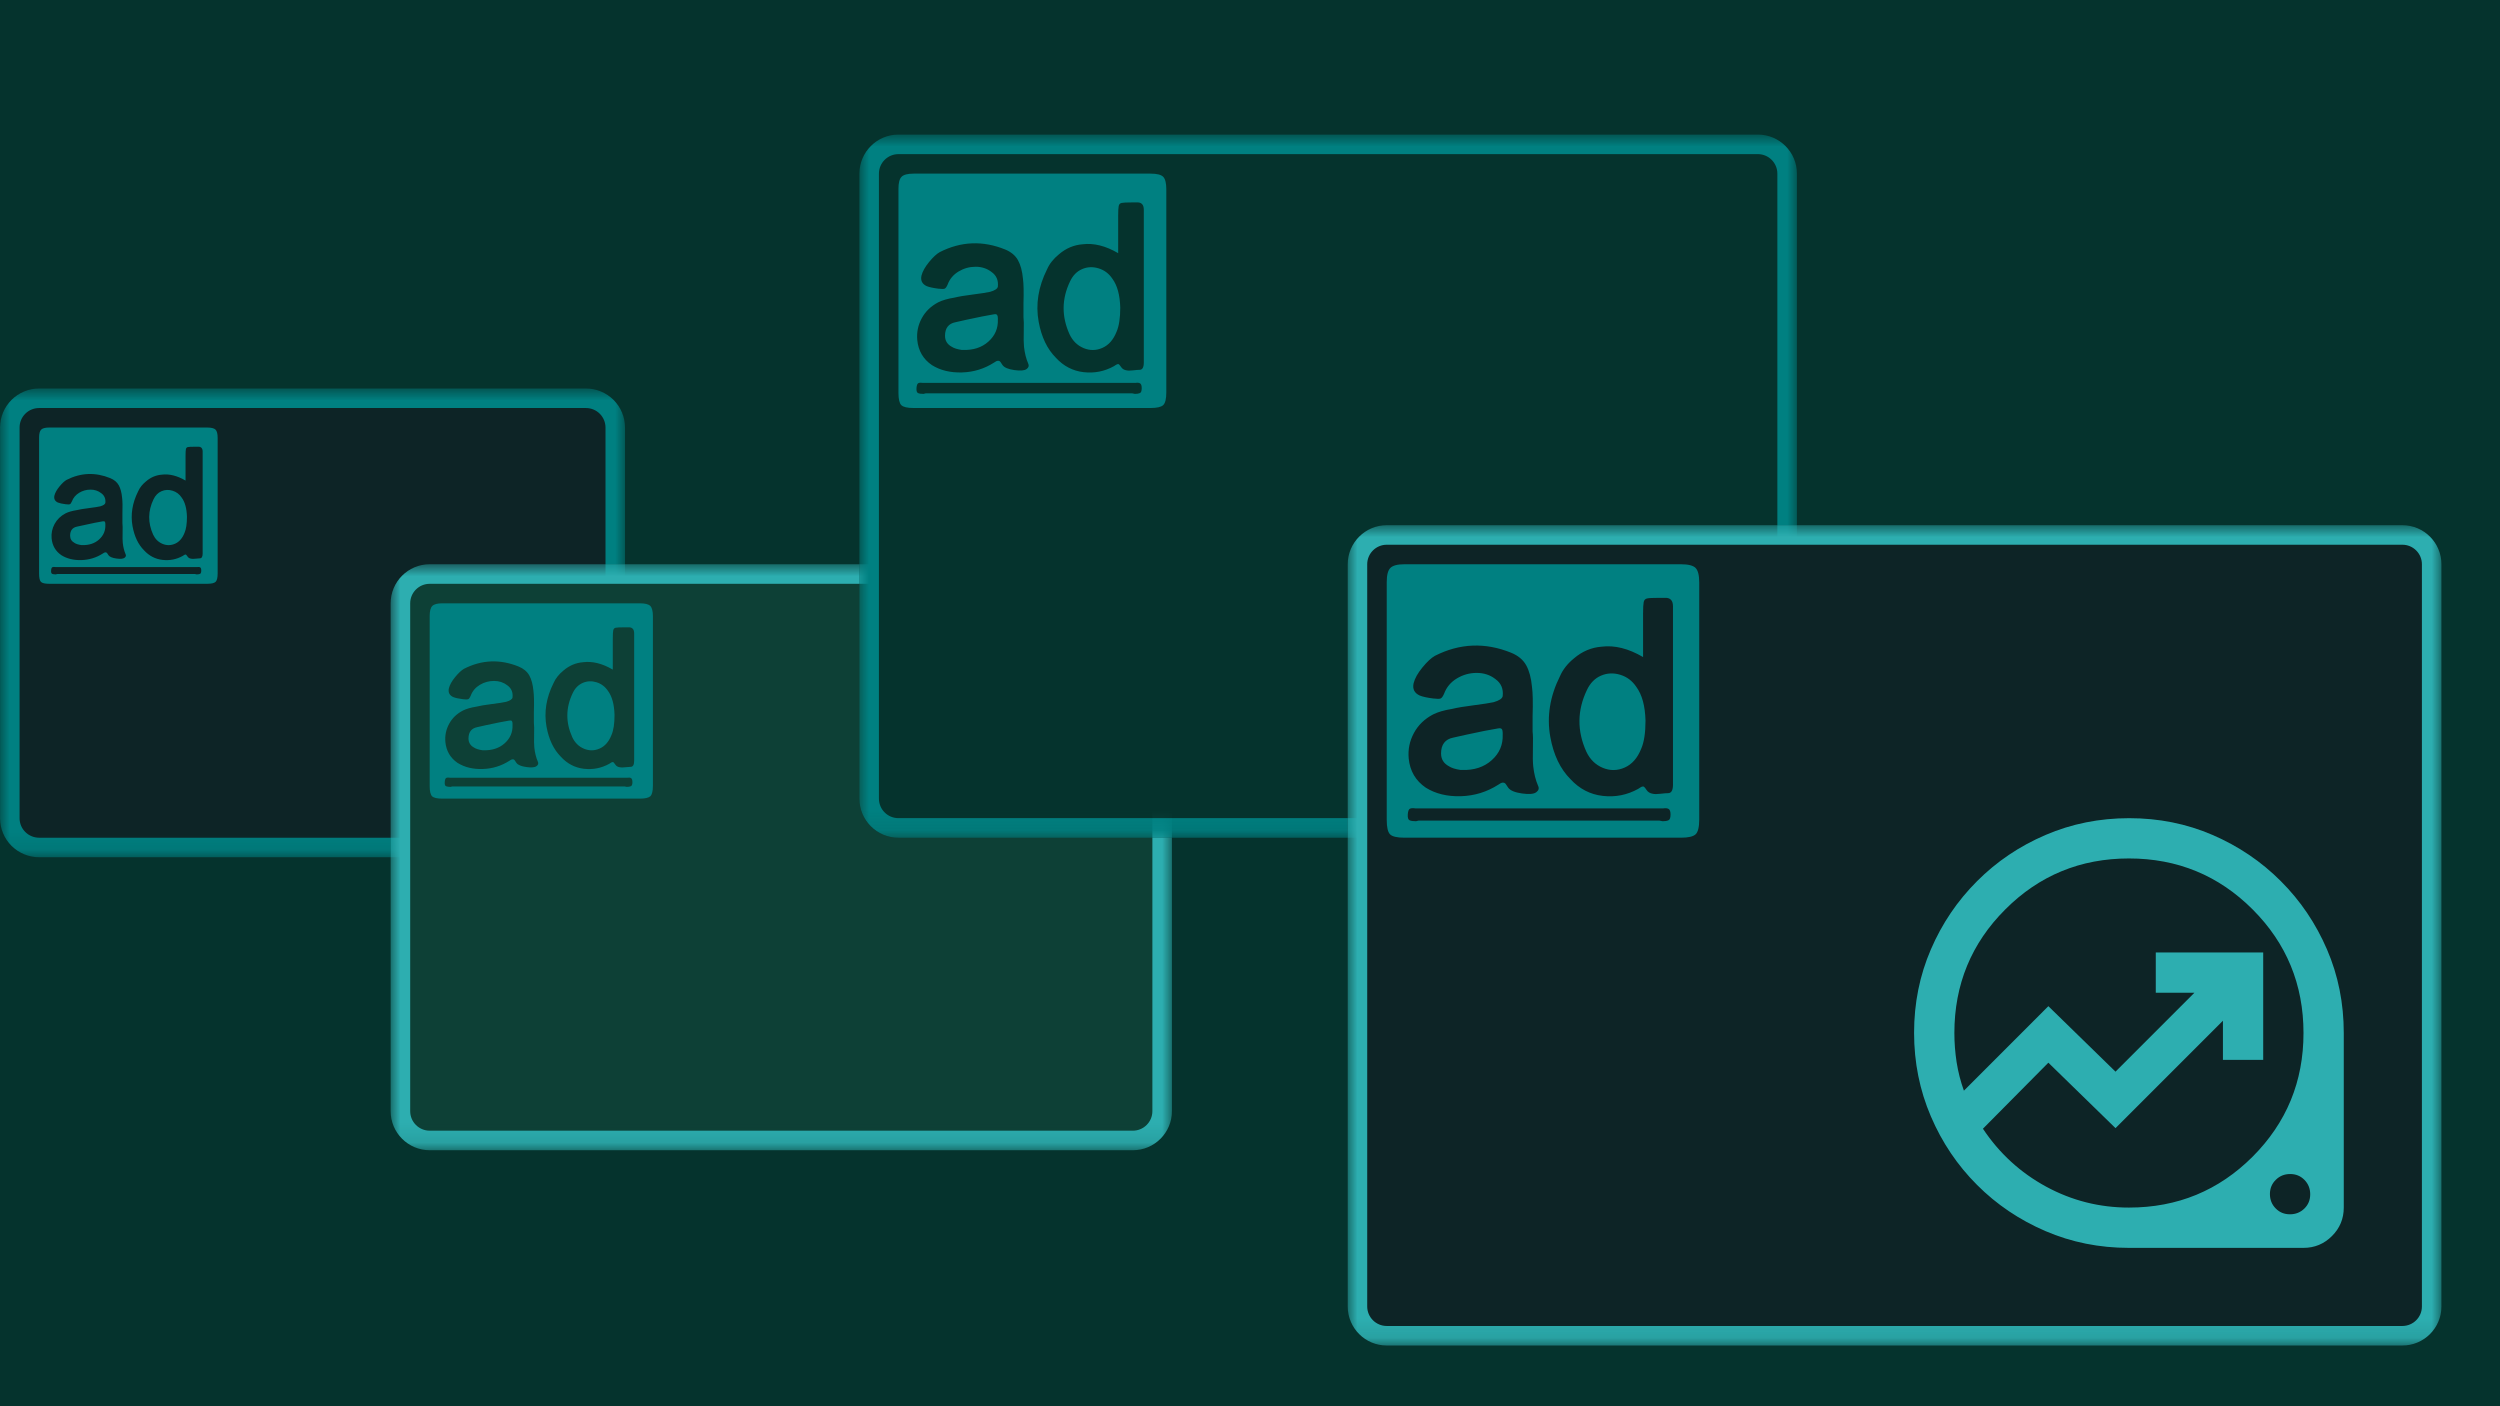
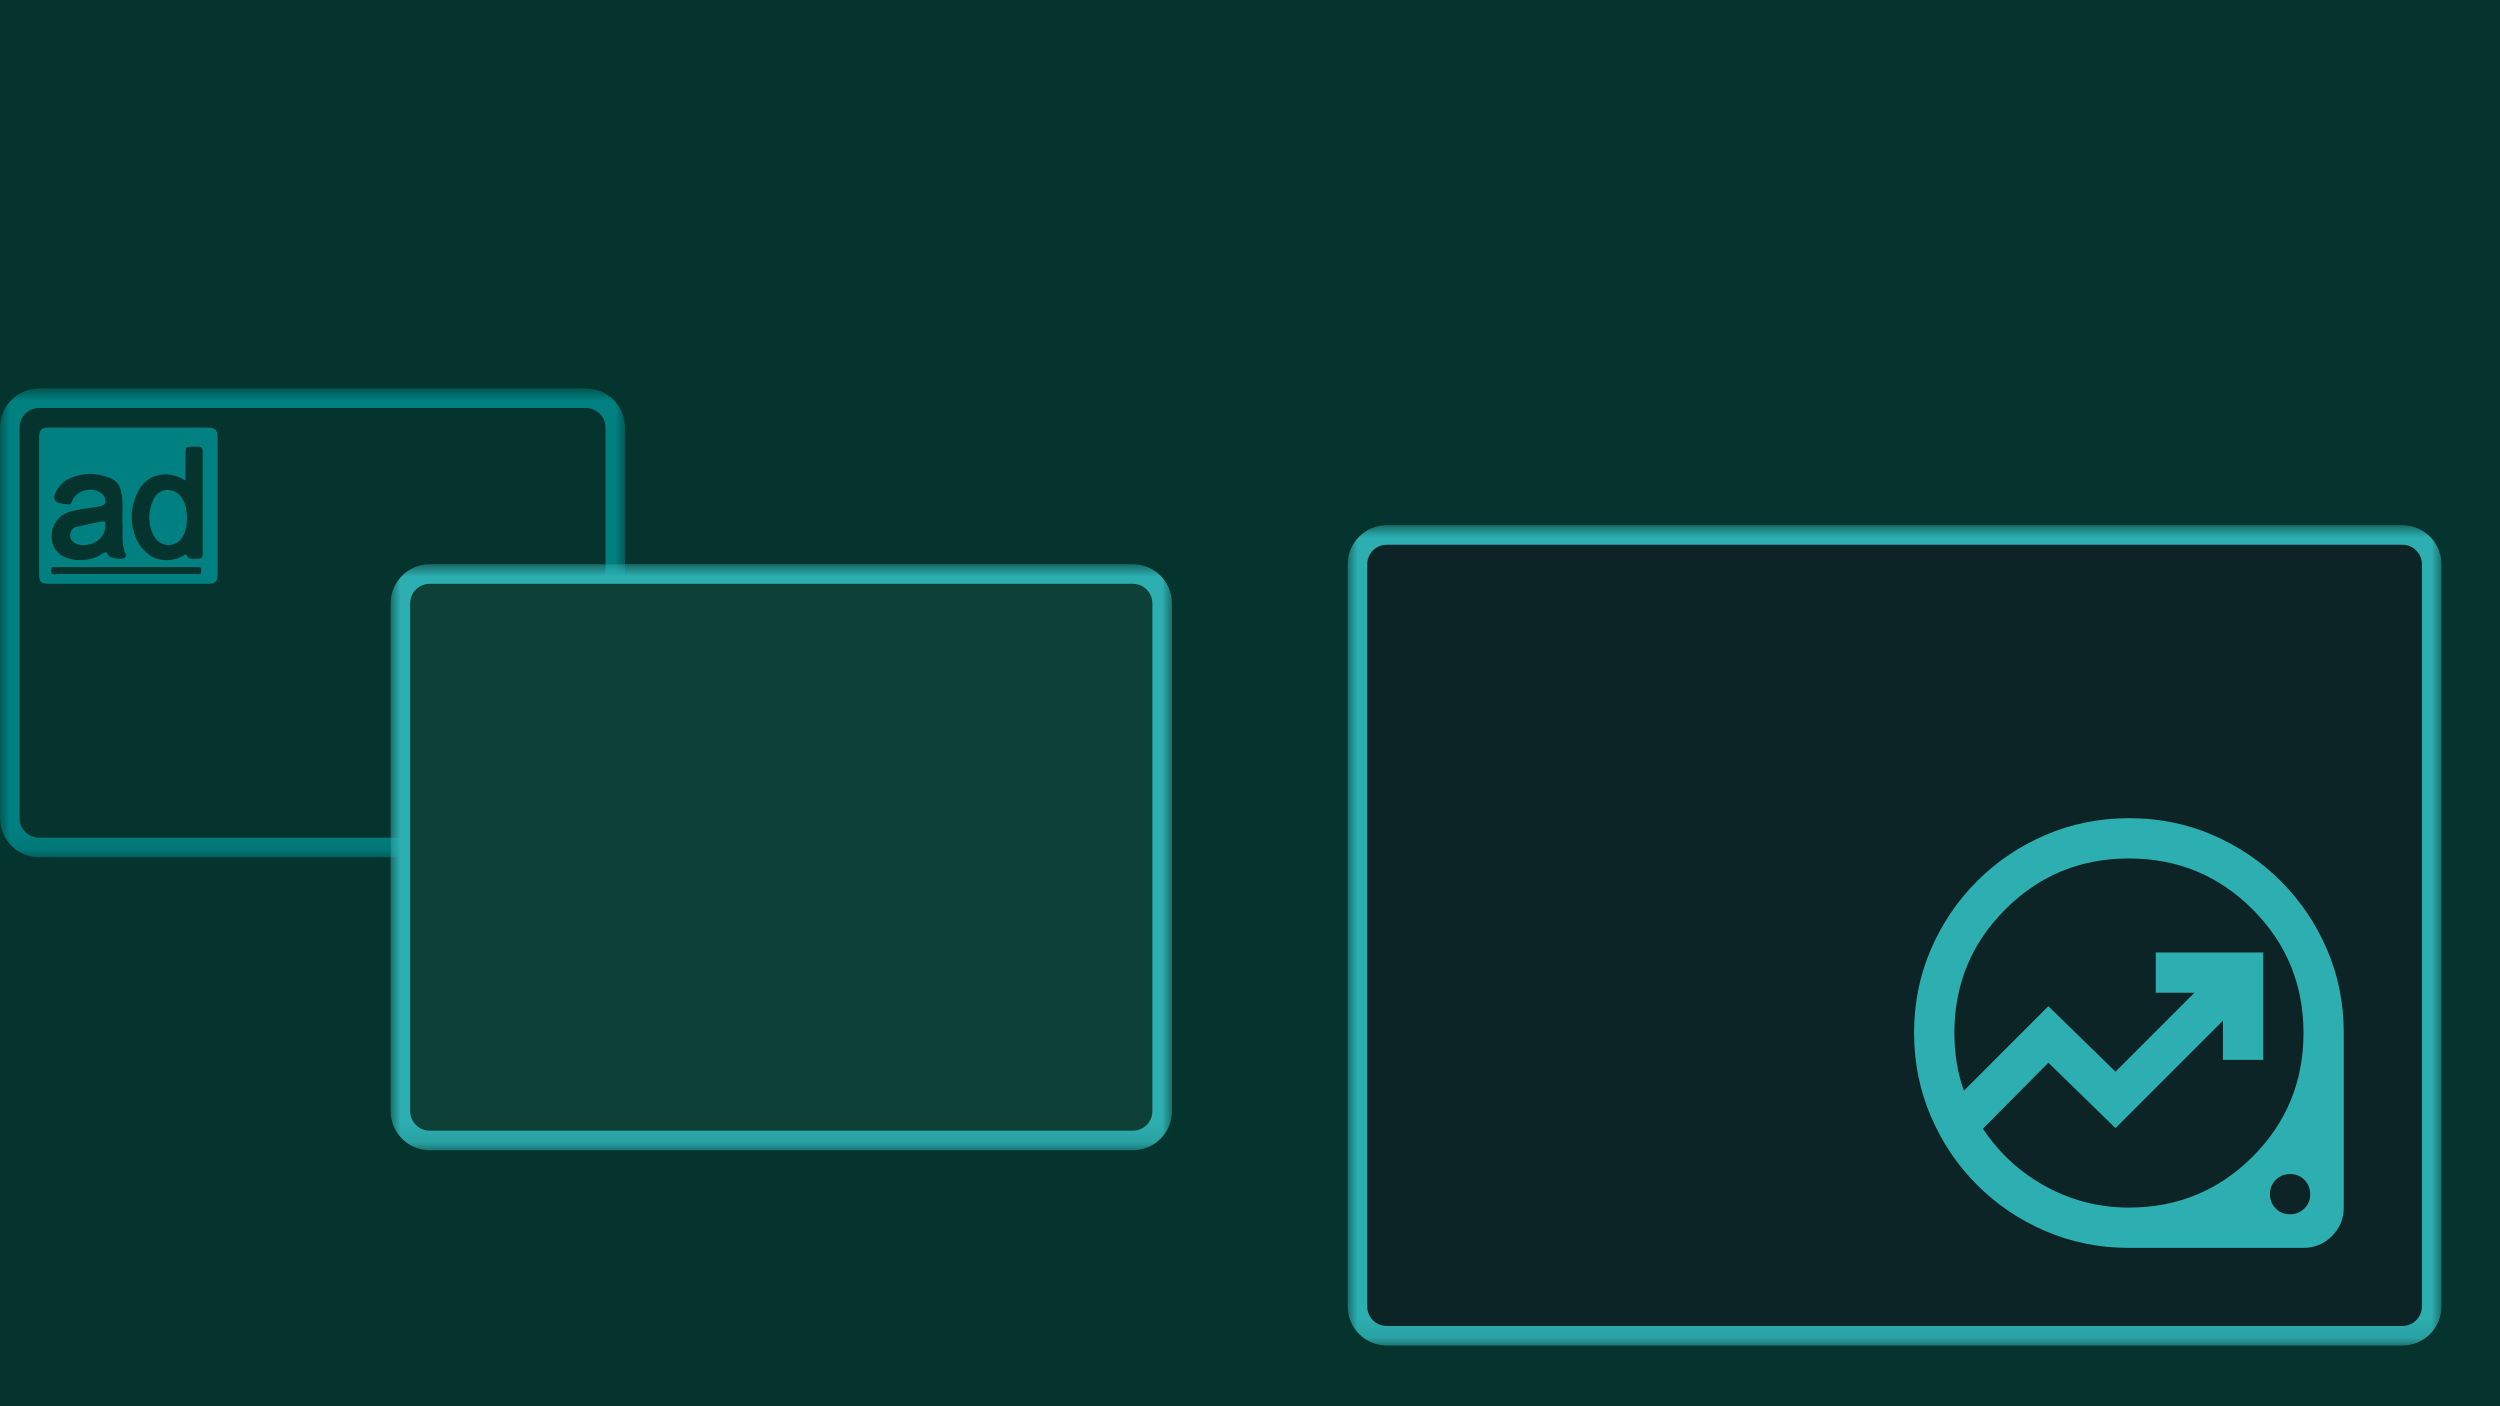
<svg xmlns="http://www.w3.org/2000/svg" fill="none" height="72" viewBox="0 0 128 72" width="128">
  <g clip-path="url(#clip0_10296_6776)">
    <path d="M128 0H0V72H128V0Z" fill="#05332D" />
    <mask height="25" id="mask0_10296_6776" maskUnits="userSpaceOnUse" style="mask-type:luminance" width="32" x="0" y="19">
      <path d="M32 19.89H0V43.89H32V19.89Z" fill="white" />
    </mask>
    <g mask="url(#mask0_10296_6776)">
-       <path clip-rule="evenodd" d="M30.002 19.89C30.532 19.89 31.04 20.102 31.416 20.477C31.791 20.851 32.001 21.36 32.001 21.891C32.001 26.41 32.001 37.371 32.001 41.89C32.001 42.421 31.791 42.93 31.416 43.305C31.04 43.679 30.532 43.891 30.002 43.891C24.256 43.891 7.747 43.891 2.001 43.891C1.471 43.891 0.962 43.679 0.587 43.305C0.212 42.93 0.002 42.421 0.002 41.89C0.002 37.371 0.002 26.41 0.002 21.891C0.002 21.36 0.212 20.851 0.587 20.477C0.962 20.102 1.471 19.89 2.001 19.89C7.747 19.89 24.256 19.89 30.002 19.89Z" fill="#0D2426" fill-rule="evenodd" />
      <path clip-rule="evenodd" d="M30.002 19.89C30.532 19.89 31.04 20.102 31.416 20.477C31.791 20.851 32.001 21.36 32.001 21.891V41.89C32.001 42.421 31.791 42.93 31.416 43.305C31.04 43.679 30.532 43.891 30.002 43.891H2.001C1.471 43.891 0.962 43.679 0.587 43.305C0.212 42.93 0.002 42.421 0.002 41.89V21.891C0.002 21.36 0.212 20.851 0.587 20.477C0.962 20.102 1.471 19.89 2.001 19.89H30.002ZM30.002 20.891H2.001C1.735 20.891 1.481 20.996 1.294 21.184C1.106 21.371 1.002 21.625 1.002 21.891V41.89C1.002 42.156 1.106 42.41 1.294 42.597C1.481 42.785 1.735 42.891 2.001 42.891H30.002C30.266 42.891 30.52 42.785 30.709 42.597C30.896 42.41 31.002 42.156 31.002 41.89V21.891C31.002 21.625 30.896 21.371 30.709 21.184C30.52 20.996 30.266 20.891 30.002 20.891Z" fill="#008081" fill-rule="evenodd" />
      <path d="M10.607 21.89C10.822 21.89 10.965 21.926 11.036 21.998C11.108 22.069 11.144 22.212 11.144 22.427V29.355C11.144 29.581 11.108 29.727 11.036 29.793C10.965 29.857 10.822 29.89 10.607 29.89H2.518C2.304 29.89 2.164 29.857 2.098 29.793C2.034 29.727 2.001 29.587 2.001 29.373V22.408C2.001 22.206 2.036 22.069 2.107 21.998C2.179 21.926 2.316 21.89 2.518 21.89H10.607ZM5.179 25.248C5.346 25.367 5.417 25.534 5.394 25.748C5.381 25.819 5.292 25.879 5.125 25.926C5.019 25.95 4.825 25.98 4.545 26.016C4.265 26.051 4.054 26.087 3.911 26.122C3.685 26.158 3.5 26.212 3.358 26.283C3.108 26.414 2.92 26.596 2.795 26.828C2.67 27.06 2.619 27.307 2.643 27.569C2.679 27.938 2.846 28.224 3.144 28.427C3.429 28.605 3.771 28.688 4.17 28.676C4.569 28.664 4.935 28.552 5.269 28.337C5.364 28.266 5.435 28.26 5.483 28.319L5.554 28.427C5.614 28.51 5.748 28.566 5.956 28.596C6.164 28.625 6.304 28.614 6.376 28.56C6.447 28.506 6.465 28.444 6.429 28.372C6.357 28.206 6.31 28.016 6.286 27.801C6.274 27.682 6.271 27.507 6.277 27.274C6.283 27.042 6.28 26.878 6.268 26.783V26.337C6.28 25.932 6.274 25.646 6.251 25.48C6.226 25.218 6.17 25.006 6.081 24.846C5.992 24.685 5.845 24.563 5.643 24.48C4.882 24.171 4.137 24.2 3.411 24.569C3.304 24.628 3.182 24.742 3.045 24.908C2.908 25.075 2.822 25.23 2.786 25.373C2.75 25.54 2.81 25.659 2.965 25.73C3.048 25.765 3.185 25.795 3.375 25.819H3.393C3.477 25.831 3.536 25.831 3.572 25.819C3.608 25.807 3.643 25.76 3.679 25.676C3.75 25.486 3.876 25.337 4.054 25.23C4.232 25.123 4.426 25.069 4.635 25.069C4.843 25.069 5.024 25.128 5.179 25.248ZM10.304 29.212C10.304 29.128 10.287 29.075 10.251 29.051C10.215 29.028 10.162 29.022 10.09 29.033H2.84C2.768 29.022 2.715 29.025 2.679 29.042C2.643 29.06 2.622 29.117 2.616 29.212C2.61 29.307 2.629 29.364 2.67 29.381C2.712 29.399 2.774 29.409 2.858 29.409L2.929 29.39H9.982L10.072 29.409C10.143 29.409 10.2 29.399 10.242 29.381C10.283 29.364 10.304 29.307 10.304 29.212ZM10.376 28.337V23.123C10.376 22.944 10.292 22.861 10.126 22.873H9.965C9.786 22.873 9.67 22.878 9.617 22.89C9.563 22.903 9.53 22.938 9.518 22.998C9.506 23.057 9.5 23.17 9.5 23.337V24.605C9.072 24.355 8.667 24.254 8.286 24.302C7.989 24.325 7.72 24.438 7.483 24.641C7.292 24.795 7.155 24.968 7.072 25.159C6.774 25.754 6.679 26.349 6.786 26.944C6.882 27.468 7.078 27.879 7.375 28.176C7.637 28.462 7.953 28.625 8.322 28.667C8.691 28.709 9.036 28.641 9.358 28.462L9.411 28.427C9.447 28.402 9.477 28.391 9.5 28.391C9.525 28.391 9.557 28.424 9.598 28.489C9.64 28.555 9.703 28.593 9.786 28.605C9.834 28.617 9.908 28.617 10.009 28.605C10.111 28.593 10.185 28.587 10.232 28.587C10.328 28.587 10.376 28.503 10.376 28.337ZM9.447 27.284C9.339 27.557 9.179 27.742 8.965 27.837C8.75 27.932 8.536 27.935 8.322 27.846C8.107 27.757 7.947 27.599 7.84 27.373C7.566 26.766 7.572 26.164 7.858 25.569C7.953 25.367 8.09 25.227 8.268 25.15C8.447 25.072 8.635 25.064 8.83 25.123C9.027 25.182 9.185 25.301 9.304 25.48C9.47 25.706 9.56 26.033 9.572 26.462C9.572 26.819 9.53 27.093 9.447 27.284ZM4.162 27.908C4.006 27.885 3.893 27.849 3.822 27.801C3.667 27.718 3.59 27.593 3.59 27.426C3.59 27.295 3.62 27.191 3.679 27.114C3.739 27.036 3.828 26.986 3.947 26.962C4.149 26.914 4.453 26.849 4.858 26.766L5.25 26.694C5.31 26.683 5.349 26.688 5.367 26.712C5.384 26.736 5.394 26.772 5.394 26.819V26.873C5.405 27.17 5.298 27.42 5.072 27.623C4.846 27.825 4.554 27.921 4.197 27.908H4.162Z" fill="#008081" />
    </g>
    <mask height="31" id="mask1_10296_6776" maskUnits="userSpaceOnUse" style="mask-type:luminance" width="40" x="20" y="28">
      <path d="M60 28.89H20V58.89H60V28.89Z" fill="white" />
    </mask>
    <g mask="url(#mask1_10296_6776)">
      <path clip-rule="evenodd" d="M58.002 28.89C59.106 28.89 60.002 29.787 60.002 30.891C60.002 36.345 60.002 51.437 60.002 56.891C60.002 57.995 59.106 58.891 58.002 58.891C51.174 58.891 28.83 58.891 22.002 58.891C20.897 58.891 20.002 57.995 20.002 56.891C20.002 51.437 20.002 36.345 20.002 30.891C20.002 29.787 20.897 28.89 22.002 28.89C28.83 28.89 51.174 28.89 58.002 28.89Z" fill="#0D4036" fill-rule="evenodd" />
      <path clip-rule="evenodd" d="M58.002 28.89C59.106 28.89 60.002 29.787 60.002 30.891V56.891C60.002 57.995 59.106 58.891 58.002 58.891H22.002C20.897 58.891 20.002 57.995 20.002 56.891V30.891C20.002 29.787 20.897 28.89 22.002 28.89H58.002ZM58.002 29.891H22.002C21.449 29.891 21.002 30.338 21.002 30.891V56.891C21.002 57.444 21.449 57.891 22.002 57.891H58.002C58.553 57.891 59.002 57.444 59.002 56.891V30.891C59.002 30.338 58.553 29.891 58.002 29.891Z" fill="#2DAEB0" fill-rule="evenodd" />
-       <path d="M32.759 30.89C33.027 30.89 33.205 30.935 33.295 31.025C33.384 31.114 33.429 31.292 33.429 31.561V40.221C33.429 40.504 33.384 40.687 33.295 40.769C33.205 40.849 33.027 40.89 32.759 40.89H22.647C22.38 40.89 22.204 40.849 22.122 40.769C22.041 40.687 22 40.511 22 40.244V31.538C22 31.286 22.044 31.114 22.134 31.025C22.223 30.935 22.395 30.89 22.647 30.89H32.759ZM25.973 35.087C26.181 35.236 26.271 35.445 26.241 35.712C26.226 35.802 26.115 35.876 25.906 35.935C25.773 35.966 25.531 36.003 25.18 36.047C24.831 36.091 24.567 36.136 24.388 36.181C24.106 36.226 23.875 36.292 23.697 36.382C23.384 36.546 23.15 36.772 22.994 37.063C22.837 37.353 22.774 37.662 22.803 37.989C22.848 38.45 23.057 38.807 23.429 39.061C23.786 39.284 24.214 39.388 24.712 39.373C25.211 39.358 25.668 39.217 26.085 38.949C26.204 38.86 26.293 38.852 26.353 38.927L26.442 39.061C26.517 39.165 26.684 39.235 26.944 39.272C27.204 39.309 27.38 39.295 27.469 39.227C27.559 39.161 27.581 39.083 27.536 38.993C27.446 38.786 27.387 38.547 27.358 38.279C27.342 38.13 27.339 37.911 27.346 37.621C27.354 37.33 27.35 37.126 27.335 37.007V36.449C27.35 35.943 27.342 35.586 27.313 35.377C27.282 35.05 27.212 34.786 27.101 34.585C26.989 34.384 26.806 34.231 26.554 34.127C25.602 33.741 24.671 33.778 23.763 34.239C23.63 34.313 23.477 34.455 23.306 34.663C23.135 34.871 23.027 35.065 22.982 35.244C22.938 35.452 23.012 35.601 23.205 35.69C23.31 35.734 23.48 35.771 23.719 35.802H23.741C23.845 35.816 23.92 35.816 23.964 35.802C24.009 35.787 24.054 35.727 24.099 35.623C24.187 35.385 24.344 35.199 24.567 35.065C24.79 34.931 25.032 34.864 25.293 34.864C25.553 34.864 25.78 34.938 25.973 35.087ZM32.38 40.043C32.38 39.938 32.358 39.871 32.313 39.842C32.268 39.812 32.202 39.805 32.112 39.819H23.049C22.96 39.805 22.893 39.809 22.848 39.83C22.803 39.853 22.778 39.924 22.77 40.043C22.762 40.162 22.785 40.232 22.837 40.254C22.889 40.277 22.967 40.288 23.072 40.288L23.16 40.266H31.978L32.089 40.288C32.179 40.288 32.249 40.277 32.301 40.254C32.354 40.232 32.38 40.162 32.38 40.043ZM32.469 38.949V32.431C32.469 32.208 32.364 32.104 32.157 32.119H31.956C31.732 32.119 31.587 32.126 31.52 32.141C31.453 32.156 31.412 32.2 31.398 32.275C31.382 32.349 31.375 32.49 31.375 32.699V34.284C30.84 33.971 30.334 33.845 29.858 33.905C29.485 33.934 29.15 34.075 28.853 34.328C28.615 34.522 28.443 34.738 28.34 34.976C27.967 35.72 27.848 36.464 27.982 37.208C28.102 37.863 28.347 38.376 28.719 38.748C29.046 39.105 29.441 39.309 29.901 39.362C30.363 39.414 30.795 39.328 31.197 39.105L31.263 39.061C31.308 39.03 31.345 39.016 31.375 39.016C31.405 39.016 31.446 39.057 31.498 39.139C31.55 39.221 31.628 39.269 31.732 39.284C31.792 39.299 31.884 39.299 32.011 39.284C32.138 39.269 32.231 39.262 32.29 39.262C32.409 39.262 32.469 39.157 32.469 38.949ZM31.308 37.632C31.174 37.974 30.973 38.205 30.705 38.324C30.438 38.443 30.17 38.447 29.901 38.335C29.634 38.224 29.433 38.027 29.3 37.744C28.957 36.985 28.964 36.233 29.322 35.489C29.441 35.236 29.612 35.061 29.835 34.965C30.059 34.867 30.293 34.857 30.538 34.931C30.783 35.006 30.98 35.154 31.13 35.377C31.338 35.66 31.449 36.069 31.464 36.605C31.464 37.051 31.412 37.394 31.308 37.632ZM24.701 38.413C24.507 38.384 24.366 38.339 24.277 38.279C24.083 38.175 23.987 38.019 23.987 37.81C23.987 37.647 24.024 37.516 24.099 37.42C24.173 37.323 24.284 37.26 24.433 37.23C24.686 37.17 25.065 37.089 25.572 36.985L26.062 36.895C26.137 36.881 26.185 36.888 26.208 36.918C26.23 36.947 26.241 36.992 26.241 37.051V37.119C26.256 37.49 26.122 37.803 25.84 38.056C25.557 38.309 25.192 38.428 24.745 38.413H24.701Z" fill="#008081" />
    </g>
    <mask height="37" id="mask2_10296_6776" maskUnits="userSpaceOnUse" style="mask-type:luminance" width="48" x="44" y="6">
-       <path d="M92 6.89H44V42.89H92V6.89Z" fill="white" />
-     </mask>
+       </mask>
    <g mask="url(#mask2_10296_6776)">
      <path clip-rule="evenodd" d="M90.001 6.89C91.106 6.89 92.002 7.786 92.002 8.89C92.002 15.192 92.002 34.589 92.002 40.891C92.002 41.996 91.106 42.891 90.001 42.891C82.194 42.891 53.81 42.891 46.002 42.891C44.897 42.891 44.002 41.996 44.002 40.891C44.002 34.589 44.002 15.192 44.002 8.89C44.002 7.786 44.897 6.89 46.002 6.89C53.81 6.89 82.194 6.89 90.001 6.89Z" fill="#05332D" fill-rule="evenodd" />
      <path clip-rule="evenodd" d="M90.001 6.89C91.106 6.89 92.002 7.786 92.002 8.89V40.891C92.002 41.996 91.106 42.891 90.001 42.891H46.002C44.897 42.891 44.002 41.996 44.002 40.891V8.89C44.002 7.786 44.897 6.89 46.002 6.89H90.001ZM90.001 7.891H46.002C45.449 7.891 45.001 8.339 45.001 8.89V40.891C45.001 41.443 45.449 41.89 46.002 41.89H90.001C90.553 41.89 91.001 41.443 91.001 40.891V8.89C91.001 8.339 90.553 7.891 90.001 7.891Z" fill="#008081" fill-rule="evenodd" />
-       <path d="M58.91 8.89C59.233 8.89 59.447 8.943 59.554 9.051C59.661 9.158 59.715 9.372 59.715 9.694V20.086C59.715 20.426 59.661 20.645 59.554 20.743C59.447 20.84 59.233 20.89 58.91 20.89H46.777C46.456 20.89 46.245 20.84 46.147 20.743C46.05 20.645 46.001 20.435 46.001 20.114V9.667C46.001 9.364 46.053 9.158 46.161 9.051C46.268 8.943 46.474 8.89 46.777 8.89H58.91ZM50.768 13.926C51.018 14.104 51.125 14.355 51.09 14.676C51.072 14.783 50.938 14.873 50.688 14.943C50.528 14.98 50.237 15.024 49.817 15.078C49.397 15.131 49.081 15.184 48.866 15.238C48.528 15.292 48.25 15.372 48.036 15.479C47.661 15.676 47.38 15.948 47.193 16.297C47.004 16.645 46.929 17.015 46.964 17.409C47.018 17.962 47.268 18.39 47.715 18.694C48.144 18.962 48.657 19.086 49.255 19.069C49.853 19.051 50.402 18.882 50.903 18.559C51.045 18.453 51.152 18.444 51.224 18.533L51.331 18.694C51.42 18.819 51.621 18.903 51.933 18.948C52.245 18.992 52.456 18.975 52.563 18.894C52.67 18.814 52.697 18.721 52.643 18.613C52.536 18.364 52.465 18.078 52.429 17.756C52.411 17.578 52.407 17.315 52.416 16.966C52.425 16.618 52.42 16.372 52.402 16.229V15.559C52.42 14.953 52.411 14.524 52.376 14.274C52.339 13.882 52.255 13.564 52.121 13.323C51.987 13.082 51.768 12.899 51.465 12.774C50.322 12.31 49.205 12.355 48.116 12.908C47.956 12.997 47.772 13.167 47.568 13.416C47.362 13.667 47.233 13.899 47.179 14.114C47.125 14.364 47.215 14.542 47.447 14.65C47.572 14.702 47.777 14.747 48.062 14.783H48.09C48.215 14.8 48.304 14.8 48.357 14.783C48.411 14.765 48.465 14.694 48.519 14.569C48.625 14.283 48.813 14.06 49.081 13.899C49.348 13.739 49.639 13.658 49.952 13.658C50.264 13.658 50.536 13.747 50.768 13.926ZM58.456 19.872C58.456 19.747 58.429 19.667 58.376 19.631C58.322 19.596 58.242 19.587 58.135 19.604H47.259C47.152 19.587 47.072 19.591 47.018 19.618C46.964 19.645 46.933 19.73 46.924 19.872C46.915 20.015 46.943 20.1 47.004 20.126C47.067 20.154 47.161 20.167 47.286 20.167L47.393 20.14H57.973L58.107 20.167C58.215 20.167 58.299 20.154 58.362 20.126C58.425 20.1 58.456 20.015 58.456 19.872ZM58.563 18.559V10.739C58.563 10.47 58.437 10.346 58.188 10.364H57.947C57.678 10.364 57.505 10.372 57.425 10.39C57.344 10.409 57.294 10.461 57.277 10.551C57.259 10.64 57.25 10.81 57.25 11.06V12.962C56.608 12.587 56.001 12.435 55.429 12.507C54.983 12.542 54.58 12.711 54.224 13.015C53.938 13.247 53.732 13.507 53.608 13.793C53.161 14.685 53.018 15.578 53.179 16.47C53.322 17.256 53.617 17.872 54.062 18.318C54.456 18.747 54.929 18.992 55.482 19.055C56.036 19.118 56.554 19.015 57.036 18.747L57.116 18.694C57.17 18.658 57.215 18.64 57.25 18.64C57.286 18.64 57.336 18.69 57.397 18.788C57.46 18.886 57.554 18.943 57.678 18.962C57.751 18.98 57.861 18.98 58.013 18.962C58.165 18.943 58.277 18.935 58.348 18.935C58.491 18.935 58.563 18.81 58.563 18.559ZM57.17 16.98C57.009 17.39 56.768 17.667 56.447 17.81C56.125 17.953 55.804 17.957 55.482 17.823C55.161 17.69 54.92 17.453 54.76 17.114C54.348 16.203 54.357 15.301 54.786 14.409C54.929 14.104 55.135 13.894 55.402 13.779C55.67 13.662 55.952 13.65 56.245 13.739C56.54 13.828 56.777 14.006 56.956 14.274C57.205 14.613 57.339 15.104 57.357 15.747C57.357 16.283 57.294 16.694 57.17 16.98ZM49.242 17.917C49.009 17.882 48.84 17.828 48.732 17.756C48.5 17.631 48.385 17.444 48.385 17.194C48.385 16.997 48.429 16.84 48.519 16.725C48.608 16.608 48.741 16.533 48.92 16.498C49.224 16.426 49.678 16.327 50.286 16.203L50.875 16.095C50.964 16.078 51.023 16.086 51.05 16.123C51.076 16.158 51.09 16.212 51.09 16.283V16.364C51.107 16.81 50.947 17.184 50.608 17.488C50.268 17.793 49.831 17.935 49.294 17.917H49.242Z" fill="#008081" />
    </g>
    <mask height="43" id="mask3_10296_6776" maskUnits="userSpaceOnUse" style="mask-type:luminance" width="56" x="69" y="26">
      <path d="M125 26.89H69V68.89H125V26.89Z" fill="white" />
    </mask>
    <g mask="url(#mask3_10296_6776)">
      <path clip-rule="evenodd" d="M123.001 26.89C124.107 26.89 125.002 27.787 125.002 28.891C125.002 35.972 125.002 59.808 125.002 66.89C125.002 67.996 124.107 68.891 123.001 68.891C114.292 68.891 79.713 68.891 71.001 68.891C69.898 68.891 69.003 67.996 69.003 66.89C69.003 59.808 69.003 35.972 69.003 28.891C69.003 27.787 69.898 26.89 71.001 26.89C79.713 26.89 114.292 26.89 123.001 26.89Z" fill="#0D2426" fill-rule="evenodd" />
      <path clip-rule="evenodd" d="M123.001 26.89C124.107 26.89 125.002 27.787 125.002 28.891V66.89C125.002 67.996 124.107 68.891 123.001 68.891H71.001C69.898 68.891 69.003 67.996 69.003 66.89V28.891C69.003 27.787 69.898 26.89 71.001 26.89H123.001ZM123.001 27.89H71.001C70.45 27.89 70.001 28.339 70.001 28.891V66.89C70.001 67.442 70.45 67.89 71.001 67.89H123.001C123.555 67.89 124.002 67.442 124.002 66.89V28.891C124.002 28.339 123.555 27.89 123.001 27.89Z" fill="#2DAEB0" fill-rule="evenodd" />
-       <path d="M86.062 28.89C86.438 28.89 86.688 28.953 86.813 29.078C86.938 29.203 87.001 29.453 87.001 29.829V41.953C87.001 42.349 86.938 42.605 86.813 42.719C86.688 42.833 86.438 42.89 86.062 42.89H71.906C71.532 42.89 71.286 42.833 71.172 42.719C71.058 42.605 71.001 42.359 71.001 41.985V29.797C71.001 29.444 71.062 29.203 71.188 29.078C71.313 28.953 71.553 28.89 71.906 28.89H86.062ZM76.562 34.766C76.854 34.974 76.98 35.266 76.938 35.641C76.917 35.766 76.761 35.87 76.469 35.953C76.282 35.995 75.944 36.047 75.453 36.11C74.964 36.172 74.594 36.234 74.344 36.297C73.949 36.359 73.625 36.453 73.376 36.578C72.938 36.807 72.61 37.125 72.392 37.532C72.172 37.938 72.084 38.37 72.125 38.829C72.188 39.474 72.48 39.974 73.001 40.329C73.501 40.641 74.1 40.786 74.797 40.766C75.496 40.745 76.136 40.547 76.72 40.172C76.886 40.047 77.01 40.037 77.094 40.141L77.22 40.329C77.324 40.474 77.558 40.573 77.922 40.625C78.286 40.677 78.532 40.657 78.657 40.562C78.782 40.469 78.813 40.359 78.75 40.234C78.625 39.944 78.542 39.61 78.501 39.234C78.48 39.026 78.474 38.719 78.485 38.313C78.496 37.906 78.49 37.62 78.469 37.453V36.672C78.49 35.964 78.48 35.464 78.438 35.172C78.396 34.714 78.297 34.343 78.141 34.062C77.985 33.781 77.729 33.568 77.376 33.422C76.042 32.881 74.74 32.933 73.469 33.578C73.282 33.682 73.068 33.881 72.829 34.172C72.589 34.464 72.438 34.734 72.376 34.985C72.313 35.277 72.417 35.485 72.688 35.61C72.834 35.672 73.073 35.724 73.406 35.766H73.438C73.584 35.786 73.688 35.786 73.75 35.766C73.813 35.745 73.876 35.662 73.938 35.516C74.062 35.182 74.282 34.922 74.594 34.734C74.906 34.547 75.245 34.453 75.61 34.453C75.974 34.453 76.292 34.557 76.562 34.766ZM85.532 41.703C85.532 41.557 85.501 41.464 85.438 41.422C85.376 41.381 85.282 41.37 85.157 41.39H72.469C72.344 41.37 72.25 41.376 72.188 41.406C72.125 41.438 72.089 41.537 72.078 41.703C72.068 41.87 72.1 41.969 72.172 41.999C72.245 42.032 72.354 42.047 72.501 42.047L72.625 42.016H84.969L85.125 42.047C85.25 42.047 85.349 42.032 85.422 41.999C85.496 41.969 85.532 41.87 85.532 41.703ZM85.657 40.172V31.047C85.657 30.734 85.51 30.589 85.22 30.61H84.938C84.625 30.61 84.422 30.619 84.329 30.641C84.234 30.662 84.177 30.724 84.157 30.829C84.136 30.933 84.125 31.13 84.125 31.422V33.641C83.376 33.203 82.668 33.026 82.001 33.11C81.48 33.151 81.01 33.349 80.594 33.703C80.261 33.974 80.021 34.277 79.876 34.61C79.354 35.651 79.188 36.693 79.376 37.734C79.542 38.651 79.886 39.37 80.406 39.89C80.865 40.39 81.417 40.677 82.062 40.75C82.709 40.824 83.313 40.703 83.876 40.39L83.969 40.329C84.032 40.286 84.084 40.266 84.125 40.266C84.168 40.266 84.225 40.324 84.297 40.438C84.37 40.553 84.48 40.62 84.625 40.641C84.709 40.662 84.838 40.662 85.016 40.641C85.193 40.62 85.324 40.61 85.406 40.61C85.573 40.61 85.657 40.464 85.657 40.172ZM84.032 38.329C83.844 38.807 83.562 39.13 83.188 39.297C82.813 39.464 82.438 39.469 82.062 39.313C81.688 39.157 81.406 38.881 81.22 38.485C80.74 37.422 80.75 36.37 81.25 35.329C81.417 34.974 81.657 34.729 81.969 34.594C82.282 34.458 82.61 34.444 82.953 34.547C83.297 34.651 83.573 34.859 83.782 35.172C84.073 35.568 84.229 36.141 84.25 36.89C84.25 37.516 84.177 37.995 84.032 38.329ZM74.782 39.422C74.51 39.381 74.313 39.318 74.188 39.234C73.917 39.089 73.782 38.87 73.782 38.578C73.782 38.349 73.834 38.166 73.938 38.032C74.042 37.895 74.198 37.807 74.406 37.766C74.761 37.682 75.292 37.568 76.001 37.422L76.688 37.297C76.792 37.277 76.86 37.286 76.892 37.329C76.922 37.37 76.938 37.433 76.938 37.516V37.61C76.958 38.13 76.772 38.568 76.376 38.922C75.98 39.277 75.469 39.444 74.844 39.422H74.782Z" fill="#008081" />
    </g>
    <path d="M109.001 63.891C107.486 63.891 106.061 63.605 104.727 63.032C103.396 62.459 102.227 61.673 101.226 60.669C100.222 59.667 99.433 58.496 98.861 57.16C98.288 55.824 98.001 54.397 98.001 52.88C98.001 51.36 98.288 49.937 98.861 48.61C99.433 47.281 100.222 46.117 101.226 45.115C102.227 44.111 103.396 43.323 104.732 42.75C106.068 42.177 107.496 41.891 109.015 41.891C110.534 41.891 111.958 42.177 113.284 42.75C114.611 43.323 115.778 44.111 116.779 45.115C117.783 46.117 118.569 47.281 119.142 48.61C119.715 49.937 120.001 51.365 120.001 52.891V61.828C120.001 62.397 119.8 62.883 119.396 63.286C118.993 63.689 118.507 63.891 117.939 63.891H109.001ZM109.001 61.828C111.485 61.828 113.594 60.96 115.333 59.223C117.07 57.483 117.939 55.375 117.939 52.891C117.939 50.409 117.07 48.298 115.333 46.561C113.594 44.822 111.485 43.953 109.001 43.953C106.519 43.953 104.409 44.822 102.672 46.561C100.932 48.298 100.064 50.409 100.064 52.891C100.064 53.388 100.103 53.886 100.178 54.38C100.256 54.878 100.38 55.364 100.552 55.843L104.876 51.516L108.314 54.869L112.354 50.828H110.376V48.766H115.876V54.266H113.814V52.261L108.314 57.761L104.876 54.41L101.526 57.79C102.365 59.051 103.444 60.039 104.762 60.756C106.079 61.471 107.493 61.828 109.001 61.828ZM117.247 62.172C117.535 62.172 117.783 62.074 117.982 61.879C118.184 61.682 118.283 61.439 118.283 61.148C118.283 60.857 118.184 60.611 117.989 60.412C117.792 60.211 117.549 60.11 117.258 60.11C116.967 60.11 116.722 60.208 116.523 60.405C116.321 60.602 116.22 60.845 116.22 61.136C116.22 61.425 116.318 61.673 116.516 61.872C116.713 62.074 116.956 62.172 117.247 62.172Z" fill="#2DAEB0" />
  </g>
  <defs>
    <clipPath id="clip0_10296_6776">
      <rect fill="white" height="72" width="128" />
    </clipPath>
  </defs>
</svg>